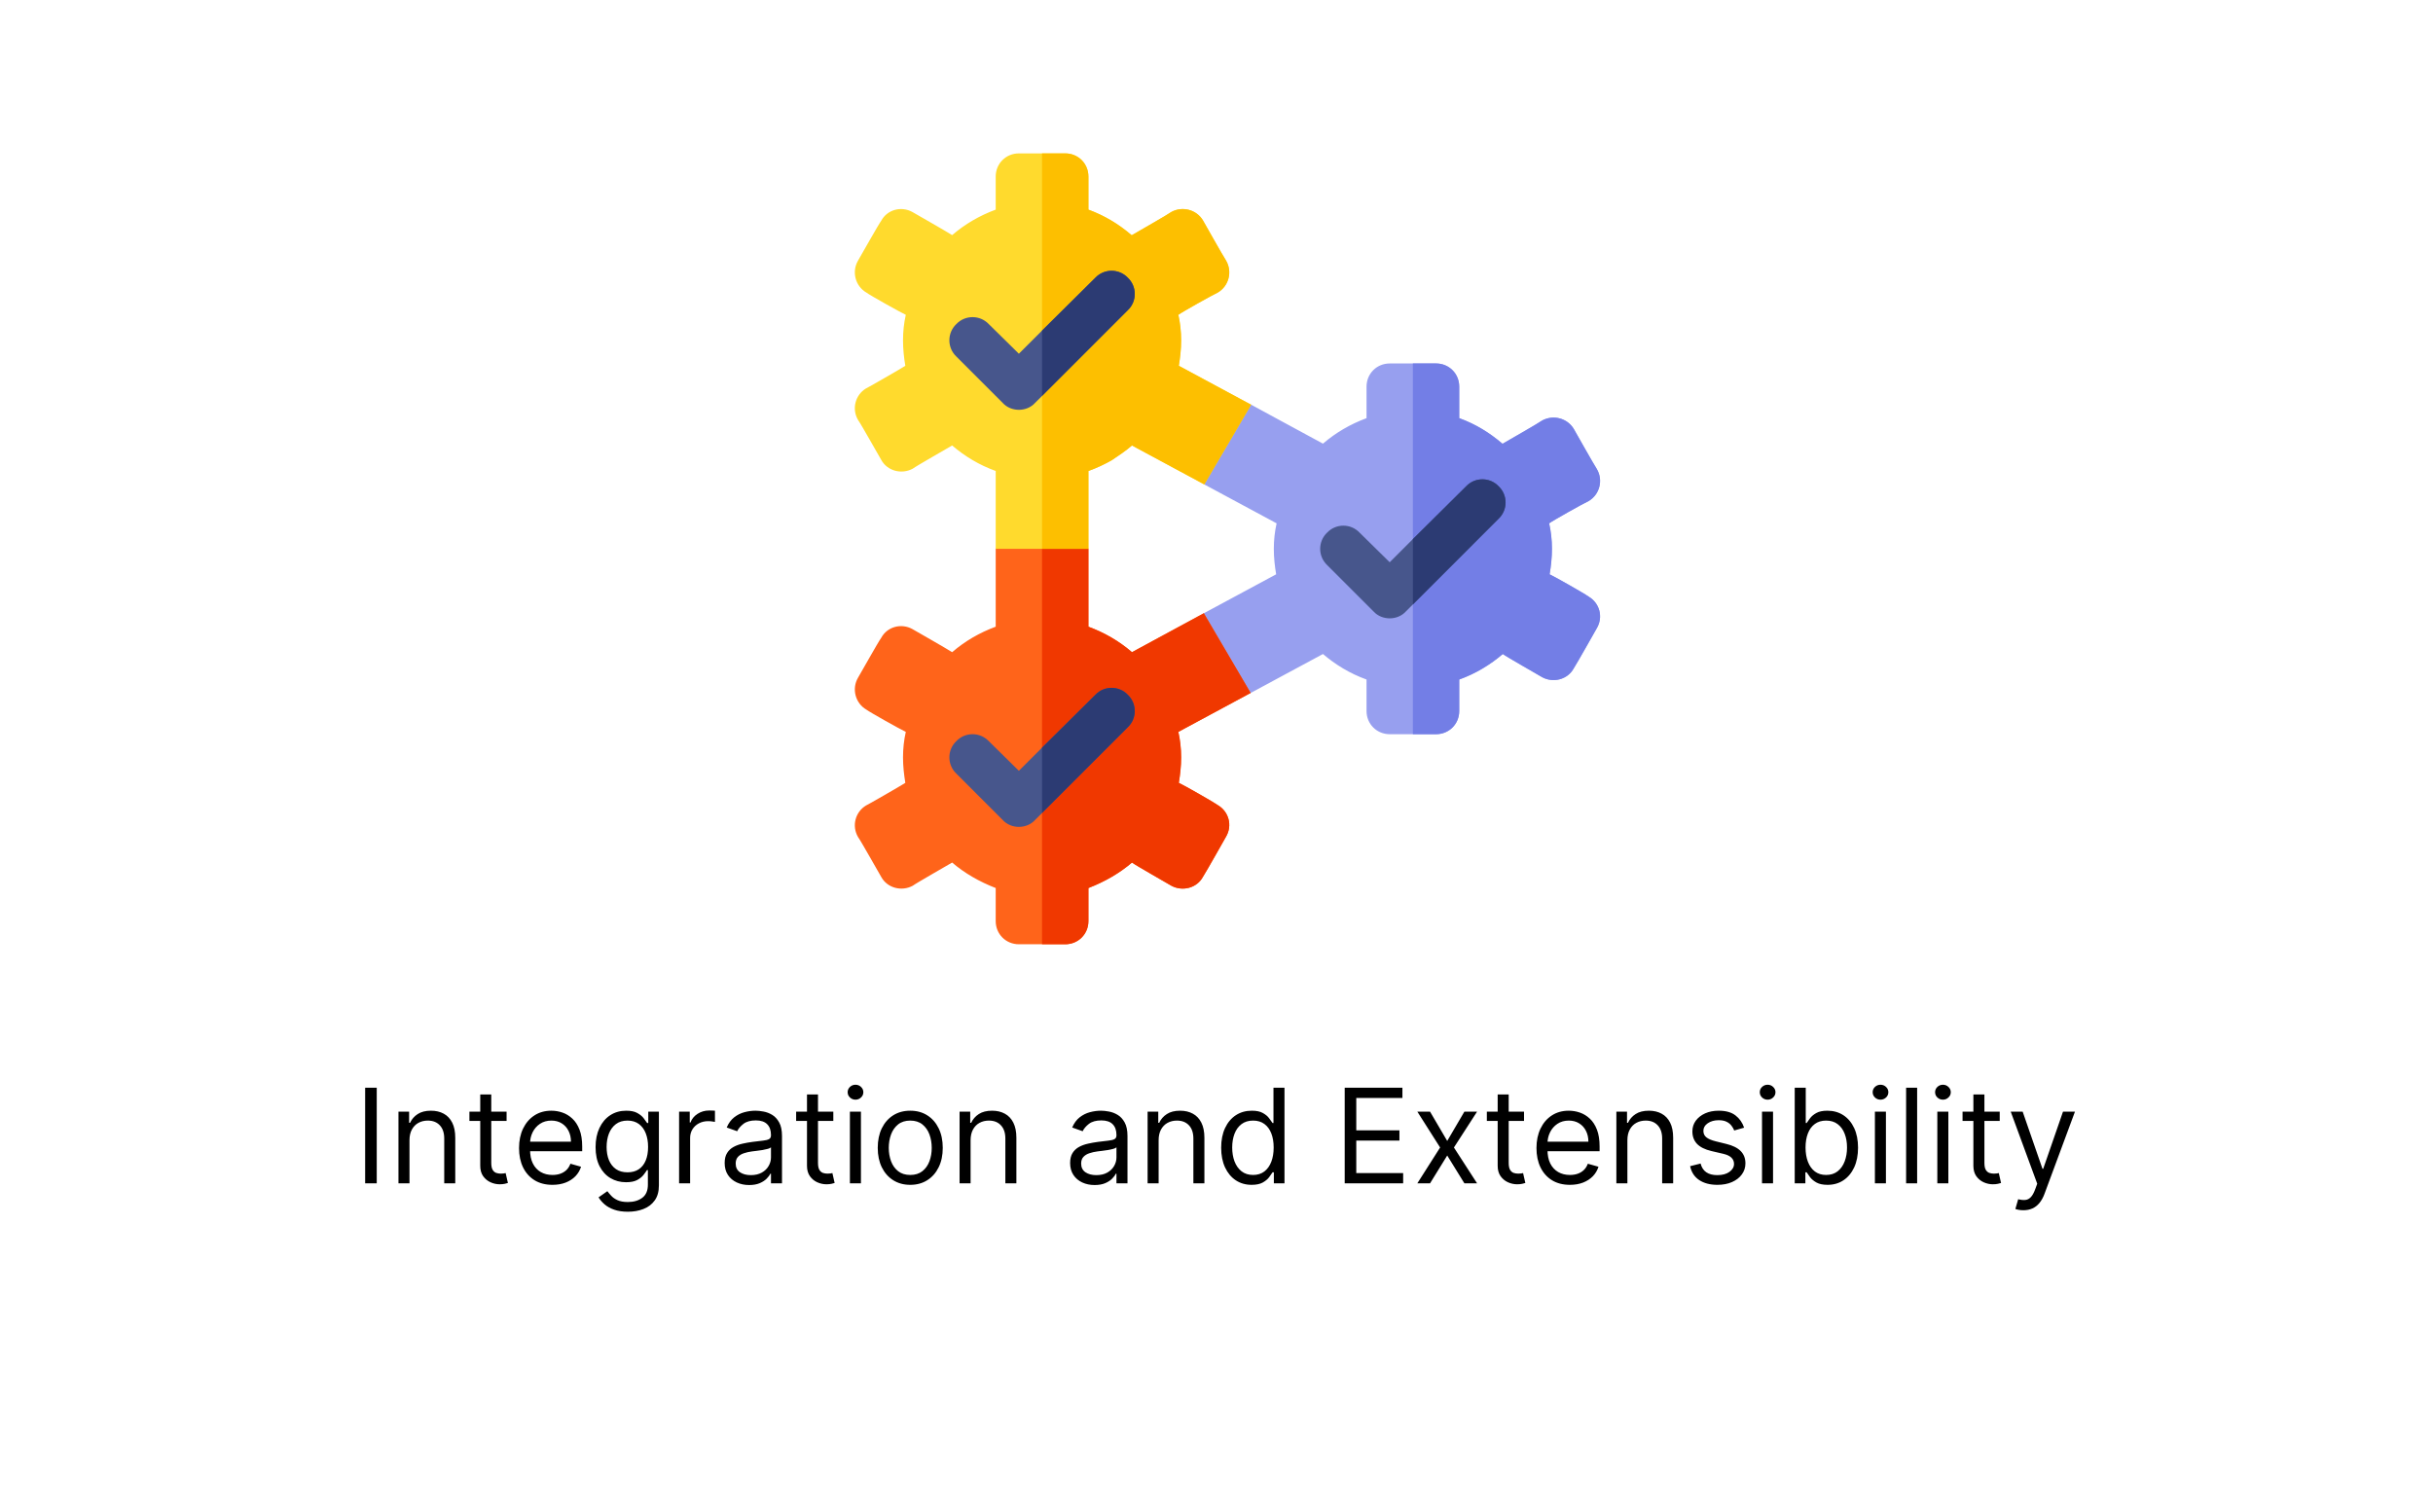
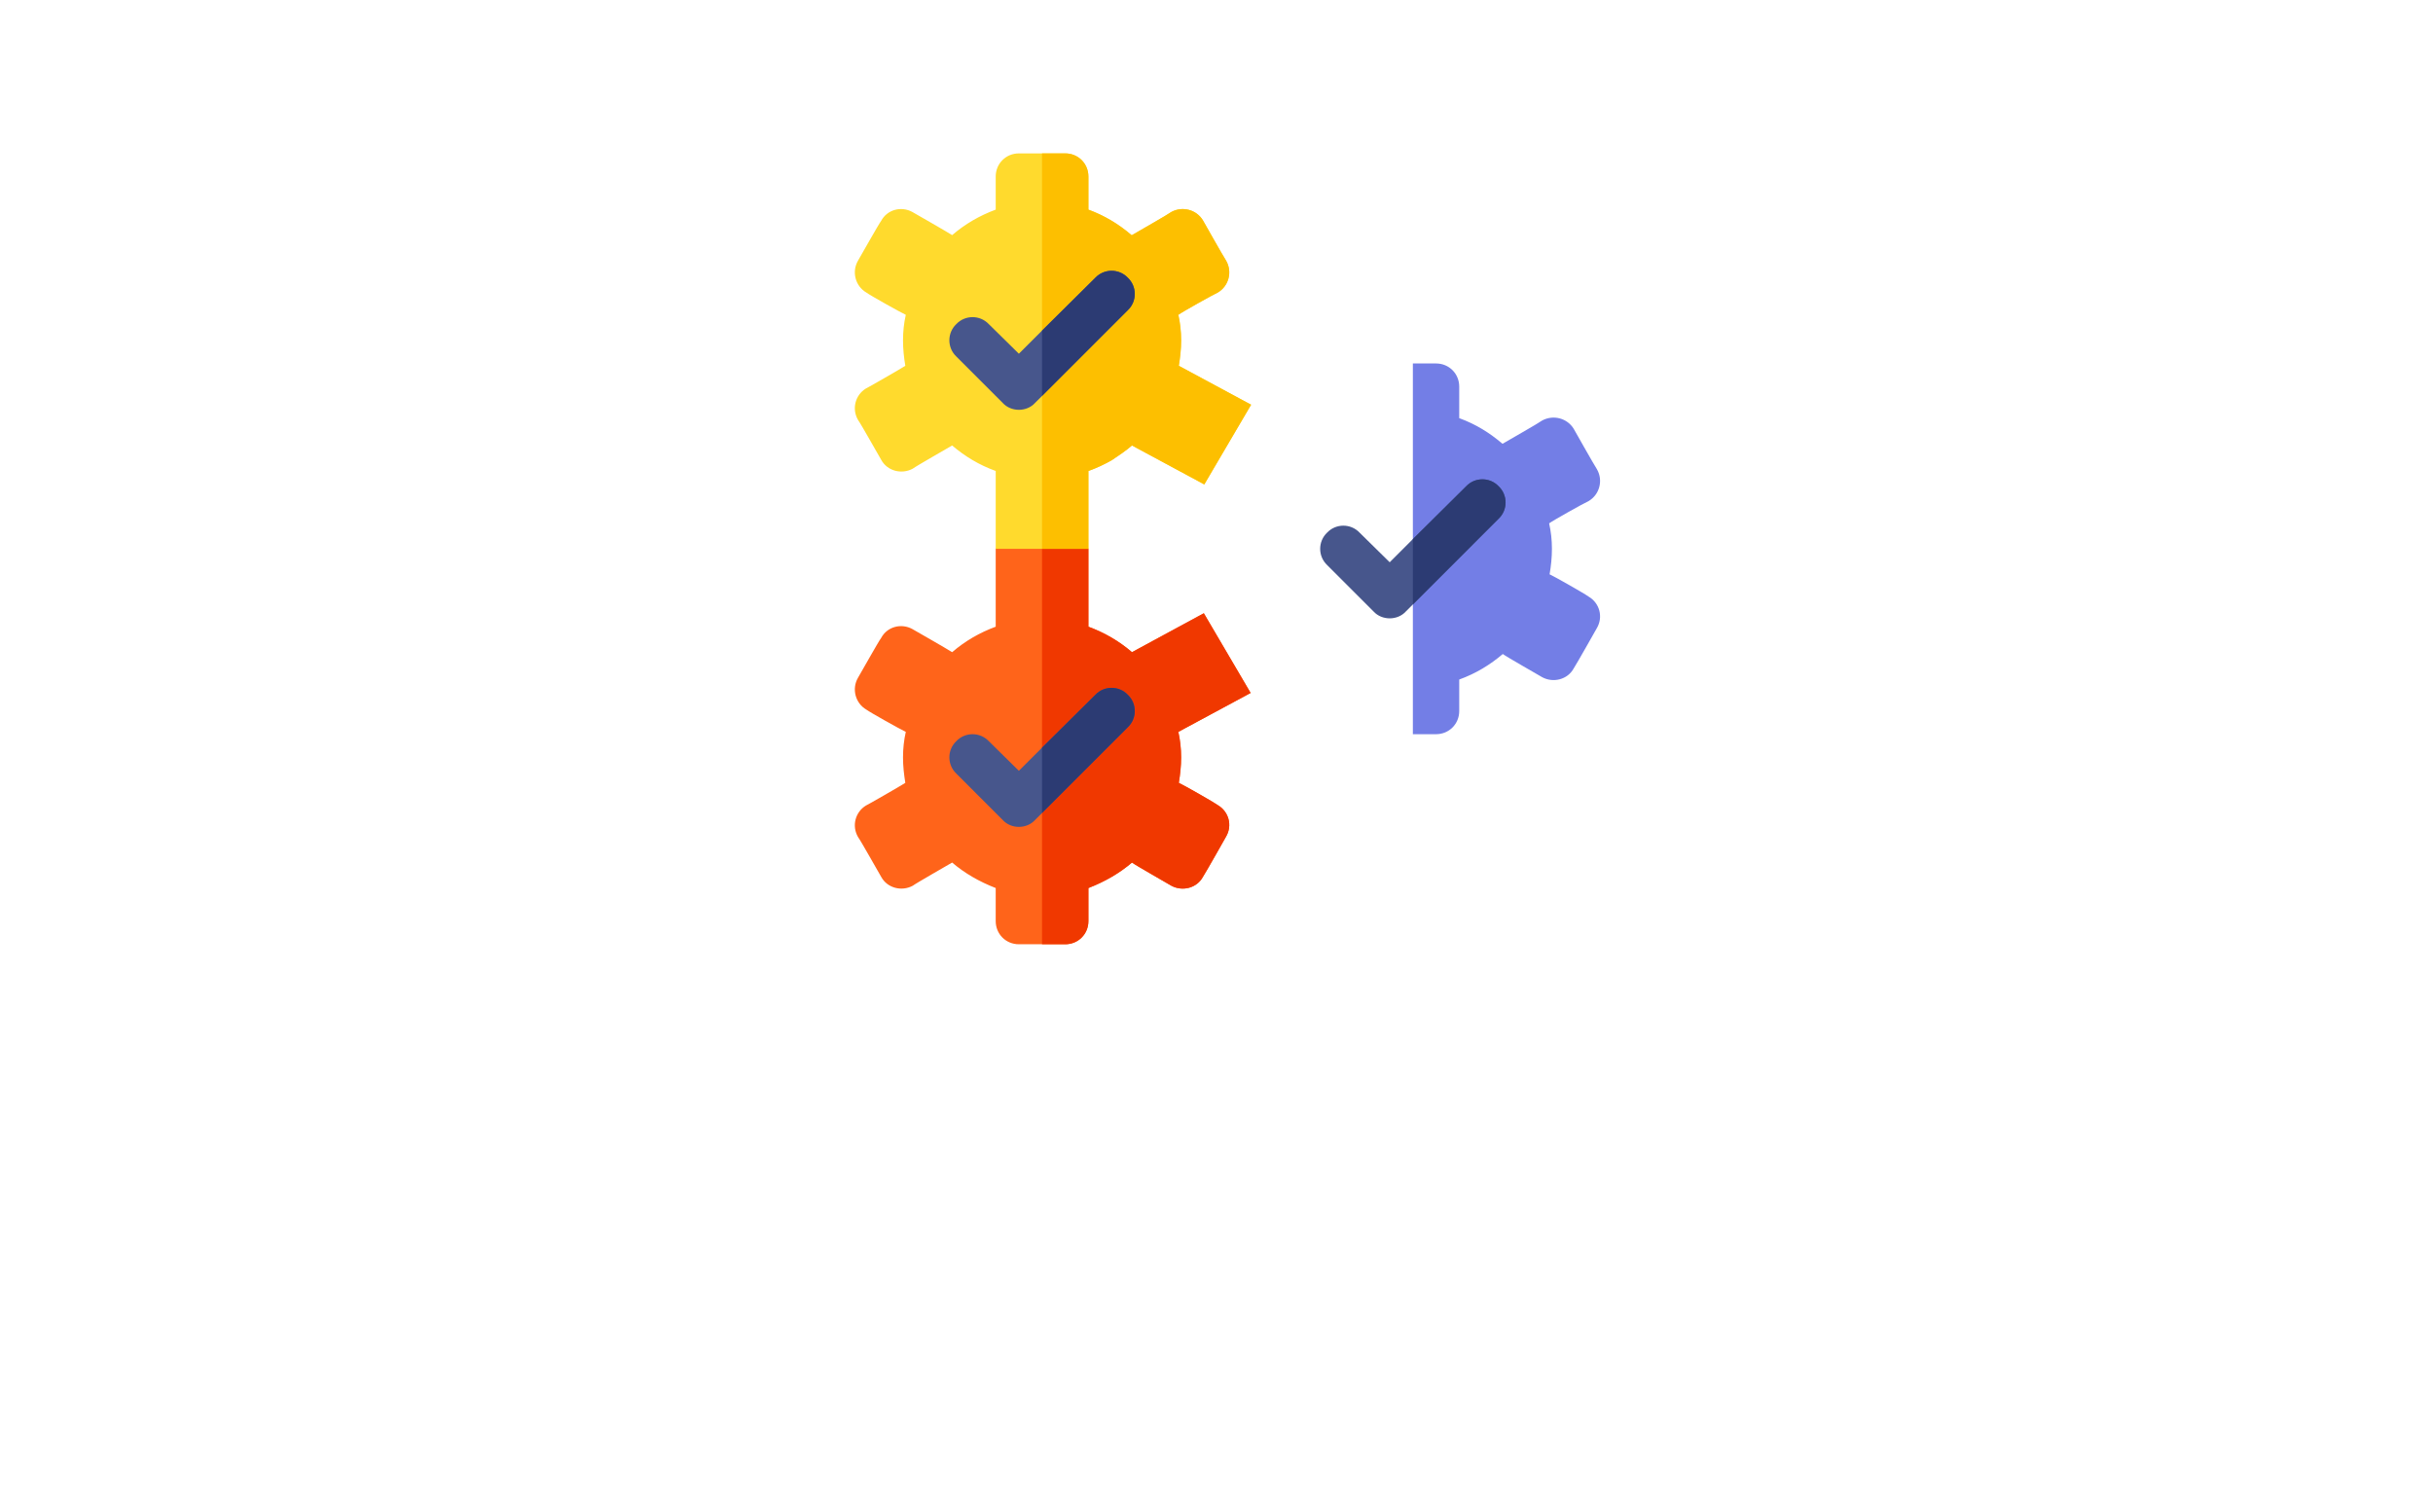
<svg xmlns="http://www.w3.org/2000/svg" width="111" height="69" viewBox="0 0 111 69" fill="none">
  <g clip-path="url(#clip0_1579_143)">
-     <path d="M17.188 49.636V54H16.659V49.636H17.188ZM18.682 52.031V54H18.179V50.727H18.665V51.239H18.707C18.784 51.072 18.901 50.939 19.057 50.838C19.213 50.736 19.415 50.685 19.662 50.685C19.884 50.685 20.077 50.73 20.244 50.821C20.41 50.91 20.539 51.047 20.631 51.23C20.724 51.412 20.77 51.642 20.77 51.92V54H20.267V51.955C20.267 51.697 20.2 51.497 20.067 51.354C19.933 51.209 19.75 51.136 19.517 51.136C19.357 51.136 19.213 51.171 19.087 51.241C18.962 51.31 18.863 51.412 18.791 51.545C18.718 51.679 18.682 51.841 18.682 52.031ZM23.112 50.727V51.153H21.416V50.727H23.112ZM21.91 49.943H22.413V53.062C22.413 53.205 22.434 53.311 22.475 53.382C22.518 53.452 22.572 53.499 22.637 53.523C22.704 53.545 22.774 53.557 22.848 53.557C22.903 53.557 22.949 53.554 22.984 53.548C23.02 53.541 23.048 53.535 23.069 53.531L23.172 53.983C23.138 53.996 23.09 54.008 23.029 54.021C22.968 54.035 22.89 54.043 22.797 54.043C22.655 54.043 22.515 54.012 22.379 53.951C22.244 53.89 22.132 53.797 22.042 53.672C21.954 53.547 21.91 53.389 21.91 53.199V49.943ZM25.205 54.068C24.89 54.068 24.618 53.999 24.389 53.859C24.162 53.719 23.987 53.523 23.863 53.271C23.741 53.019 23.68 52.724 23.68 52.389C23.68 52.054 23.741 51.758 23.863 51.503C23.987 51.246 24.159 51.045 24.379 50.902C24.6 50.757 24.859 50.685 25.154 50.685C25.325 50.685 25.493 50.713 25.659 50.77C25.826 50.827 25.977 50.919 26.113 51.047C26.25 51.173 26.358 51.341 26.439 51.55C26.52 51.758 26.561 52.016 26.561 52.321V52.534H24.038V52.099H26.049C26.049 51.915 26.012 51.75 25.938 51.605C25.866 51.46 25.762 51.346 25.627 51.262C25.494 51.178 25.336 51.136 25.154 51.136C24.954 51.136 24.781 51.186 24.634 51.285C24.489 51.383 24.378 51.511 24.3 51.669C24.222 51.827 24.183 51.996 24.183 52.176V52.466C24.183 52.713 24.225 52.923 24.311 53.094C24.397 53.265 24.517 53.395 24.671 53.484C24.824 53.572 25.002 53.617 25.205 53.617C25.337 53.617 25.457 53.598 25.563 53.561C25.671 53.523 25.764 53.466 25.843 53.391C25.921 53.314 25.981 53.219 26.024 53.105L26.509 53.242C26.458 53.406 26.372 53.551 26.252 53.676C26.131 53.8 25.982 53.896 25.804 53.966C25.627 54.034 25.427 54.068 25.205 54.068ZM28.646 55.295C28.404 55.295 28.195 55.264 28.02 55.202C27.845 55.141 27.7 55.06 27.583 54.959C27.468 54.859 27.377 54.753 27.308 54.639L27.709 54.358C27.754 54.418 27.812 54.486 27.882 54.562C27.951 54.641 28.046 54.708 28.167 54.765C28.289 54.823 28.449 54.852 28.646 54.852C28.911 54.852 29.129 54.788 29.301 54.66C29.473 54.533 29.558 54.332 29.558 54.06V53.395H29.516C29.479 53.455 29.426 53.528 29.358 53.617C29.291 53.703 29.195 53.781 29.068 53.849C28.943 53.916 28.774 53.949 28.561 53.949C28.297 53.949 28.06 53.886 27.85 53.761C27.641 53.636 27.475 53.455 27.353 53.216C27.232 52.977 27.172 52.688 27.172 52.347C27.172 52.011 27.231 51.719 27.349 51.471C27.467 51.221 27.631 51.028 27.841 50.891C28.051 50.754 28.294 50.685 28.57 50.685C28.783 50.685 28.952 50.72 29.077 50.791C29.203 50.861 29.3 50.94 29.367 51.03C29.435 51.118 29.487 51.19 29.524 51.247H29.576V50.727H30.061V54.094C30.061 54.375 29.997 54.604 29.869 54.78C29.743 54.957 29.573 55.087 29.358 55.17C29.145 55.254 28.908 55.295 28.646 55.295ZM28.629 53.497C28.831 53.497 29.002 53.451 29.141 53.359C29.28 53.266 29.386 53.133 29.458 52.96C29.531 52.787 29.567 52.58 29.567 52.338C29.567 52.102 29.531 51.894 29.46 51.714C29.389 51.533 29.284 51.392 29.145 51.29C29.006 51.188 28.834 51.136 28.629 51.136C28.416 51.136 28.239 51.19 28.097 51.298C27.956 51.406 27.85 51.551 27.779 51.733C27.71 51.915 27.675 52.117 27.675 52.338C27.675 52.565 27.71 52.766 27.781 52.941C27.854 53.114 27.96 53.251 28.101 53.35C28.243 53.448 28.419 53.497 28.629 53.497ZM30.982 54V50.727H31.468V51.222H31.502C31.561 51.06 31.669 50.928 31.826 50.827C31.982 50.727 32.158 50.676 32.354 50.676C32.391 50.676 32.437 50.677 32.492 50.678C32.548 50.68 32.59 50.682 32.618 50.685V51.196C32.601 51.192 32.562 51.185 32.501 51.177C32.441 51.167 32.378 51.162 32.311 51.162C32.152 51.162 32.01 51.195 31.885 51.262C31.762 51.327 31.663 51.418 31.591 51.535C31.52 51.65 31.485 51.781 31.485 51.929V54H30.982ZM34.177 54.077C33.97 54.077 33.782 54.038 33.613 53.959C33.444 53.88 33.309 53.766 33.21 53.617C33.11 53.466 33.061 53.284 33.061 53.071C33.061 52.883 33.098 52.731 33.172 52.615C33.245 52.497 33.344 52.405 33.468 52.338C33.591 52.271 33.728 52.222 33.877 52.189C34.027 52.155 34.179 52.128 34.331 52.108C34.529 52.082 34.691 52.063 34.814 52.05C34.939 52.036 35.03 52.013 35.087 51.98C35.145 51.947 35.174 51.891 35.174 51.81V51.793C35.174 51.582 35.117 51.419 35.002 51.303C34.888 51.186 34.716 51.128 34.484 51.128C34.244 51.128 34.056 51.18 33.919 51.285C33.783 51.391 33.687 51.503 33.632 51.622L33.154 51.452C33.24 51.253 33.353 51.098 33.495 50.987C33.639 50.875 33.795 50.797 33.964 50.753C34.135 50.707 34.302 50.685 34.467 50.685C34.572 50.685 34.693 50.697 34.829 50.723C34.967 50.747 35.1 50.798 35.228 50.874C35.357 50.951 35.464 51.067 35.549 51.222C35.635 51.376 35.677 51.584 35.677 51.844V54H35.174V53.557H35.149C35.115 53.628 35.058 53.704 34.978 53.785C34.899 53.866 34.793 53.935 34.661 53.992C34.529 54.048 34.367 54.077 34.177 54.077ZM34.254 53.625C34.453 53.625 34.62 53.586 34.757 53.508C34.895 53.43 34.998 53.329 35.068 53.205C35.139 53.082 35.174 52.952 35.174 52.815V52.355C35.153 52.381 35.106 52.404 35.034 52.425C34.963 52.445 34.88 52.463 34.787 52.479C34.694 52.493 34.604 52.506 34.516 52.517C34.429 52.527 34.359 52.535 34.305 52.543C34.174 52.56 34.052 52.587 33.939 52.626C33.826 52.663 33.735 52.719 33.666 52.794C33.598 52.868 33.564 52.969 33.564 53.097C33.564 53.271 33.628 53.403 33.758 53.493C33.888 53.581 34.054 53.625 34.254 53.625ZM38.018 50.727V51.153H36.322V50.727H38.018ZM36.817 49.943H37.319V53.062C37.319 53.205 37.34 53.311 37.381 53.382C37.424 53.452 37.478 53.499 37.543 53.523C37.61 53.545 37.68 53.557 37.754 53.557C37.809 53.557 37.855 53.554 37.89 53.548C37.926 53.541 37.954 53.535 37.976 53.531L38.078 53.983C38.044 53.996 37.996 54.008 37.935 54.021C37.874 54.035 37.797 54.043 37.703 54.043C37.561 54.043 37.422 54.012 37.285 53.951C37.15 53.89 37.038 53.797 36.949 53.672C36.861 53.547 36.817 53.389 36.817 53.199V49.943ZM38.775 54V50.727H39.278V54H38.775ZM39.03 50.182C38.932 50.182 38.848 50.148 38.777 50.082C38.707 50.015 38.672 49.935 38.672 49.841C38.672 49.747 38.707 49.667 38.777 49.6C38.848 49.533 38.932 49.5 39.03 49.5C39.128 49.5 39.212 49.533 39.282 49.6C39.353 49.667 39.388 49.747 39.388 49.841C39.388 49.935 39.353 50.015 39.282 50.082C39.212 50.148 39.128 50.182 39.03 50.182ZM41.528 54.068C41.233 54.068 40.973 53.998 40.75 53.857C40.529 53.717 40.355 53.52 40.23 53.267C40.107 53.014 40.045 52.719 40.045 52.381C40.045 52.04 40.107 51.742 40.23 51.488C40.355 51.234 40.529 51.036 40.75 50.896C40.973 50.755 41.233 50.685 41.528 50.685C41.824 50.685 42.082 50.755 42.304 50.896C42.527 51.036 42.7 51.234 42.824 51.488C42.949 51.742 43.011 52.04 43.011 52.381C43.011 52.719 42.949 53.014 42.824 53.267C42.7 53.52 42.527 53.717 42.304 53.857C42.082 53.998 41.824 54.068 41.528 54.068ZM41.528 53.617C41.752 53.617 41.937 53.559 42.082 53.444C42.227 53.329 42.334 53.178 42.404 52.99C42.473 52.803 42.508 52.599 42.508 52.381C42.508 52.162 42.473 51.958 42.404 51.769C42.334 51.58 42.227 51.428 42.082 51.311C41.937 51.195 41.752 51.136 41.528 51.136C41.304 51.136 41.119 51.195 40.974 51.311C40.829 51.428 40.722 51.58 40.652 51.769C40.583 51.958 40.548 52.162 40.548 52.381C40.548 52.599 40.583 52.803 40.652 52.99C40.722 53.178 40.829 53.329 40.974 53.444C41.119 53.559 41.304 53.617 41.528 53.617ZM44.281 52.031V54H43.779V50.727H44.264V51.239H44.307C44.384 51.072 44.5 50.939 44.656 50.838C44.813 50.736 45.014 50.685 45.261 50.685C45.483 50.685 45.677 50.73 45.843 50.821C46.009 50.91 46.139 51.047 46.231 51.23C46.323 51.412 46.37 51.642 46.37 51.92V54H45.867V51.955C45.867 51.697 45.8 51.497 45.666 51.354C45.533 51.209 45.35 51.136 45.117 51.136C44.956 51.136 44.813 51.171 44.686 51.241C44.561 51.31 44.462 51.412 44.39 51.545C44.318 51.679 44.281 51.841 44.281 52.031ZM49.939 54.077C49.731 54.077 49.543 54.038 49.374 53.959C49.205 53.88 49.071 53.766 48.972 53.617C48.872 53.466 48.822 53.284 48.822 53.071C48.822 52.883 48.859 52.731 48.933 52.615C49.007 52.497 49.106 52.405 49.229 52.338C49.353 52.271 49.489 52.222 49.639 52.189C49.789 52.155 49.94 52.128 50.092 52.108C50.291 52.082 50.452 52.063 50.576 52.05C50.701 52.036 50.792 52.013 50.849 51.98C50.907 51.947 50.936 51.891 50.936 51.81V51.793C50.936 51.582 50.879 51.419 50.764 51.303C50.65 51.186 50.477 51.128 50.246 51.128C50.006 51.128 49.818 51.18 49.681 51.285C49.545 51.391 49.449 51.503 49.394 51.622L48.916 51.452C49.001 51.253 49.115 51.098 49.257 50.987C49.401 50.875 49.557 50.797 49.726 50.753C49.896 50.707 50.064 50.685 50.229 50.685C50.334 50.685 50.455 50.697 50.591 50.723C50.729 50.747 50.861 50.798 50.989 50.874C51.119 50.951 51.226 51.067 51.311 51.222C51.396 51.376 51.439 51.584 51.439 51.844V54H50.936V53.557H50.91C50.876 53.628 50.82 53.704 50.74 53.785C50.66 53.866 50.555 53.935 50.423 53.992C50.291 54.048 50.129 54.077 49.939 54.077ZM50.016 53.625C50.215 53.625 50.382 53.586 50.519 53.508C50.656 53.43 50.76 53.329 50.83 53.205C50.901 53.082 50.936 52.952 50.936 52.815V52.355C50.915 52.381 50.868 52.404 50.795 52.425C50.724 52.445 50.642 52.463 50.548 52.479C50.456 52.493 50.366 52.506 50.278 52.517C50.191 52.527 50.121 52.535 50.067 52.543C49.936 52.56 49.814 52.587 49.7 52.626C49.588 52.663 49.497 52.719 49.428 52.794C49.359 52.868 49.325 52.969 49.325 53.097C49.325 53.271 49.39 53.403 49.519 53.493C49.65 53.581 49.815 53.625 50.016 53.625ZM52.86 52.031V54H52.357V50.727H52.843V51.239H52.885C52.962 51.072 53.078 50.939 53.235 50.838C53.391 50.736 53.593 50.685 53.84 50.685C54.061 50.685 54.255 50.73 54.421 50.821C54.587 50.91 54.717 51.047 54.809 51.23C54.901 51.412 54.948 51.642 54.948 51.92V54H54.445V51.955C54.445 51.697 54.378 51.497 54.245 51.354C54.111 51.209 53.928 51.136 53.695 51.136C53.534 51.136 53.391 51.171 53.264 51.241C53.139 51.31 53.041 51.412 52.968 51.545C52.896 51.679 52.86 51.841 52.86 52.031ZM57.102 54.068C56.83 54.068 56.589 53.999 56.38 53.861C56.171 53.722 56.008 53.526 55.89 53.273C55.772 53.019 55.713 52.719 55.713 52.372C55.713 52.028 55.772 51.73 55.89 51.477C56.008 51.224 56.172 51.029 56.382 50.891C56.592 50.754 56.835 50.685 57.111 50.685C57.324 50.685 57.492 50.72 57.616 50.791C57.741 50.861 57.836 50.94 57.901 51.03C57.968 51.118 58.02 51.19 58.057 51.247H58.099V49.636H58.602V54H58.117V53.497H58.057C58.02 53.557 57.967 53.632 57.899 53.723C57.831 53.812 57.734 53.893 57.607 53.964C57.481 54.033 57.312 54.068 57.102 54.068ZM57.17 53.617C57.372 53.617 57.543 53.564 57.682 53.459C57.821 53.352 57.927 53.205 57.999 53.018C58.072 52.829 58.108 52.611 58.108 52.364C58.108 52.119 58.072 51.906 58.001 51.722C57.93 51.538 57.825 51.394 57.686 51.292C57.547 51.188 57.375 51.136 57.17 51.136C56.957 51.136 56.78 51.191 56.638 51.3C56.497 51.408 56.391 51.555 56.32 51.742C56.251 51.926 56.216 52.133 56.216 52.364C56.216 52.597 56.251 52.808 56.322 52.999C56.395 53.188 56.501 53.338 56.642 53.45C56.784 53.561 56.96 53.617 57.17 53.617ZM61.349 54V49.636H63.982V50.105H61.877V51.58H63.846V52.048H61.877V53.531H64.016V54H61.349ZM65.242 50.727L66.026 52.065L66.81 50.727H67.389L66.332 52.364L67.389 54H66.81L66.026 52.73L65.242 54H64.662L65.702 52.364L64.662 50.727H65.242ZM69.53 50.727V51.153H67.834V50.727H69.53ZM68.328 49.943H68.831V53.062C68.831 53.205 68.852 53.311 68.893 53.382C68.936 53.452 68.99 53.499 69.055 53.523C69.122 53.545 69.192 53.557 69.266 53.557C69.321 53.557 69.367 53.554 69.402 53.548C69.438 53.541 69.466 53.535 69.487 53.531L69.59 53.983C69.556 53.996 69.508 54.008 69.447 54.021C69.386 54.035 69.308 54.043 69.215 54.043C69.073 54.043 68.933 54.012 68.797 53.951C68.662 53.89 68.55 53.797 68.46 53.672C68.372 53.547 68.328 53.389 68.328 53.199V49.943ZM71.623 54.068C71.308 54.068 71.036 53.999 70.807 53.859C70.58 53.719 70.405 53.523 70.281 53.271C70.159 53.019 70.098 52.724 70.098 52.389C70.098 52.054 70.159 51.758 70.281 51.503C70.405 51.246 70.576 51.045 70.797 50.902C71.018 50.757 71.277 50.685 71.572 50.685C71.743 50.685 71.911 50.713 72.077 50.77C72.243 50.827 72.395 50.919 72.531 51.047C72.667 51.173 72.776 51.341 72.857 51.55C72.938 51.758 72.978 52.016 72.978 52.321V52.534H70.456V52.099H72.467C72.467 51.915 72.43 51.75 72.356 51.605C72.284 51.46 72.18 51.346 72.045 51.262C71.912 51.178 71.754 51.136 71.572 51.136C71.372 51.136 71.199 51.186 71.052 51.285C70.907 51.383 70.796 51.511 70.718 51.669C70.64 51.827 70.601 51.996 70.601 52.176V52.466C70.601 52.713 70.643 52.923 70.728 53.094C70.815 53.265 70.935 53.395 71.089 53.484C71.242 53.572 71.42 53.617 71.623 53.617C71.755 53.617 71.875 53.598 71.981 53.561C72.089 53.523 72.182 53.466 72.26 53.391C72.339 53.314 72.399 53.219 72.442 53.105L72.927 53.242C72.876 53.406 72.79 53.551 72.67 53.676C72.549 53.8 72.4 53.896 72.222 53.966C72.045 54.034 71.845 54.068 71.623 54.068ZM74.246 52.031V54H73.743V50.727H74.229V51.239H74.272C74.349 51.072 74.465 50.939 74.621 50.838C74.778 50.736 74.979 50.685 75.226 50.685C75.448 50.685 75.642 50.73 75.808 50.821C75.974 50.91 76.103 51.047 76.196 51.23C76.288 51.412 76.334 51.642 76.334 51.92V54H75.832V51.955C75.832 51.697 75.765 51.497 75.631 51.354C75.498 51.209 75.314 51.136 75.082 51.136C74.921 51.136 74.778 51.171 74.651 51.241C74.526 51.31 74.427 51.412 74.355 51.545C74.282 51.679 74.246 51.841 74.246 52.031ZM79.571 51.46L79.12 51.588C79.091 51.513 79.049 51.44 78.994 51.369C78.94 51.296 78.866 51.236 78.772 51.19C78.679 51.143 78.559 51.119 78.412 51.119C78.212 51.119 78.045 51.166 77.912 51.258C77.779 51.349 77.713 51.465 77.713 51.605C77.713 51.73 77.759 51.829 77.85 51.901C77.941 51.974 78.083 52.034 78.276 52.082L78.762 52.202C79.054 52.273 79.272 52.381 79.416 52.528C79.559 52.673 79.631 52.859 79.631 53.088C79.631 53.276 79.577 53.443 79.469 53.591C79.363 53.739 79.213 53.855 79.022 53.94C78.83 54.026 78.607 54.068 78.353 54.068C78.019 54.068 77.743 53.996 77.524 53.851C77.305 53.706 77.166 53.494 77.108 53.216L77.586 53.097C77.631 53.273 77.717 53.405 77.843 53.493C77.971 53.581 78.138 53.625 78.344 53.625C78.579 53.625 78.765 53.575 78.902 53.476C79.041 53.375 79.111 53.254 79.111 53.114C79.111 53 79.071 52.905 78.992 52.828C78.912 52.75 78.79 52.692 78.625 52.653L78.08 52.526C77.78 52.455 77.56 52.344 77.419 52.195C77.28 52.045 77.211 51.856 77.211 51.631C77.211 51.446 77.262 51.283 77.366 51.141C77.471 50.999 77.614 50.887 77.794 50.806C77.976 50.725 78.182 50.685 78.412 50.685C78.736 50.685 78.99 50.756 79.175 50.898C79.361 51.04 79.493 51.227 79.571 51.46ZM80.388 54V50.727H80.891V54H80.388ZM80.644 50.182C80.546 50.182 80.461 50.148 80.39 50.082C80.32 50.015 80.286 49.935 80.286 49.841C80.286 49.747 80.32 49.667 80.39 49.6C80.461 49.533 80.546 49.5 80.644 49.5C80.742 49.5 80.826 49.533 80.895 49.6C80.966 49.667 81.002 49.747 81.002 49.841C81.002 49.935 80.966 50.015 80.895 50.082C80.826 50.148 80.742 50.182 80.644 50.182ZM81.88 54V49.636H82.383V51.247H82.425C82.462 51.19 82.513 51.118 82.579 51.03C82.646 50.94 82.741 50.861 82.864 50.791C82.989 50.72 83.158 50.685 83.371 50.685C83.647 50.685 83.89 50.754 84.1 50.891C84.31 51.029 84.474 51.224 84.592 51.477C84.71 51.73 84.769 52.028 84.769 52.372C84.769 52.719 84.71 53.019 84.592 53.273C84.474 53.526 84.311 53.722 84.102 53.861C83.894 53.999 83.653 54.068 83.38 54.068C83.17 54.068 83.001 54.033 82.875 53.964C82.749 53.893 82.651 53.812 82.583 53.723C82.515 53.632 82.462 53.557 82.425 53.497H82.366V54H81.88ZM82.374 52.364C82.374 52.611 82.41 52.829 82.483 53.018C82.555 53.205 82.661 53.352 82.8 53.459C82.94 53.564 83.11 53.617 83.312 53.617C83.522 53.617 83.697 53.561 83.838 53.45C83.98 53.338 84.087 53.188 84.158 52.999C84.23 52.808 84.266 52.597 84.266 52.364C84.266 52.133 84.231 51.926 84.16 51.742C84.09 51.555 83.984 51.408 83.842 51.3C83.702 51.191 83.525 51.136 83.312 51.136C83.107 51.136 82.935 51.188 82.796 51.292C82.657 51.394 82.552 51.538 82.481 51.722C82.41 51.906 82.374 52.119 82.374 52.364ZM85.538 54V50.727H86.041V54H85.538ZM85.794 50.182C85.696 50.182 85.612 50.148 85.54 50.082C85.471 50.015 85.436 49.935 85.436 49.841C85.436 49.747 85.471 49.667 85.54 49.6C85.612 49.533 85.696 49.5 85.794 49.5C85.892 49.5 85.976 49.533 86.046 49.6C86.117 49.667 86.152 49.747 86.152 49.841C86.152 49.935 86.117 50.015 86.046 50.082C85.976 50.148 85.892 50.182 85.794 50.182ZM87.465 49.636V54H86.962V49.636H87.465ZM88.386 54V50.727H88.889V54H88.386ZM88.642 50.182C88.544 50.182 88.459 50.148 88.388 50.082C88.319 50.015 88.284 49.935 88.284 49.841C88.284 49.747 88.319 49.667 88.388 49.6C88.459 49.533 88.544 49.5 88.642 49.5C88.74 49.5 88.823 49.533 88.893 49.6C88.964 49.667 89 49.747 89 49.841C89 49.935 88.964 50.015 88.893 50.082C88.823 50.148 88.74 50.182 88.642 50.182ZM91.233 50.727V51.153H89.537V50.727H91.233ZM90.031 49.943H90.534V53.062C90.534 53.205 90.555 53.311 90.596 53.382C90.639 53.452 90.693 53.499 90.758 53.523C90.825 53.545 90.895 53.557 90.969 53.557C91.024 53.557 91.07 53.554 91.105 53.548C91.141 53.541 91.169 53.535 91.191 53.531L91.293 53.983C91.259 53.996 91.211 54.008 91.15 54.021C91.089 54.035 91.011 54.043 90.918 54.043C90.776 54.043 90.636 54.012 90.5 53.951C90.365 53.89 90.253 53.797 90.163 53.672C90.076 53.547 90.031 53.389 90.031 53.199V49.943ZM92.313 55.227C92.228 55.227 92.152 55.22 92.085 55.206C92.019 55.193 91.972 55.18 91.947 55.168L92.075 54.724C92.197 54.756 92.305 54.767 92.399 54.758C92.492 54.75 92.576 54.708 92.648 54.633C92.722 54.559 92.789 54.439 92.85 54.273L92.944 54.017L91.734 50.727H92.279L93.183 53.335H93.217L94.12 50.727H94.666L93.276 54.477C93.214 54.646 93.136 54.786 93.044 54.897C92.952 55.009 92.845 55.092 92.722 55.146C92.602 55.2 92.465 55.227 92.313 55.227Z" fill="black" />
-     <path d="M72.854 28.661C72.854 28.661 71.924 30.311 71.797 30.501C71.522 31.009 70.867 31.178 70.359 30.903C70.148 30.776 68.731 29.972 68.562 29.845C67.991 30.332 67.335 30.734 66.574 31.009V32.447C66.574 33.038 66.109 33.504 65.517 33.504H63.402C62.81 33.504 62.345 33.038 62.345 32.447V31.009C61.583 30.734 60.928 30.332 60.357 29.845L57.058 31.622L53.992 32.108L54.922 27.985L58.221 26.208C58.158 25.828 58.115 25.447 58.115 25.045C58.115 24.643 58.158 24.263 58.242 23.882L54.943 22.106L53.865 18.215L57.079 18.468L60.357 20.245C60.949 19.737 61.605 19.357 62.345 19.082V17.644C62.345 17.052 62.81 16.586 63.402 16.586H65.517C66.109 16.586 66.574 17.052 66.574 17.644V19.082C67.335 19.357 67.97 19.758 68.541 20.245H68.562C68.773 20.118 70.19 19.314 70.359 19.188C70.867 18.913 71.501 19.082 71.797 19.568C71.797 19.568 72.728 21.218 72.855 21.408C73.15 21.915 72.981 22.571 72.474 22.867C72.241 22.973 70.846 23.755 70.677 23.882C70.761 24.263 70.803 24.643 70.803 25.045C70.803 25.447 70.761 25.828 70.698 26.208C70.93 26.314 72.305 27.096 72.474 27.223C72.981 27.519 73.15 28.154 72.854 28.661Z" fill="#979FEF" />
    <path d="M72.854 28.661C72.854 28.661 71.924 30.311 71.797 30.501C71.522 31.009 70.867 31.178 70.359 30.903C70.147 30.776 68.731 29.972 68.561 29.845C67.99 30.332 67.335 30.734 66.574 31.009V32.447C66.574 33.038 66.109 33.504 65.516 33.504H64.459V16.586H65.516C66.109 16.586 66.574 17.052 66.574 17.644V19.082C67.335 19.357 67.969 19.758 68.54 20.245H68.561C68.773 20.118 70.19 19.314 70.359 19.188C70.867 18.913 71.501 19.082 71.797 19.568C71.797 19.568 72.727 21.218 72.854 21.408C73.15 21.915 72.981 22.571 72.474 22.867C72.241 22.973 70.845 23.755 70.676 23.882C70.761 24.263 70.803 24.643 70.803 25.045C70.803 25.447 70.761 25.828 70.697 26.208C70.93 26.314 72.304 27.096 72.474 27.223C72.981 27.519 73.15 28.154 72.854 28.661Z" fill="#737EE6" />
    <path d="M55.937 38.177C55.937 38.177 55.007 39.827 54.88 40.017C54.605 40.524 53.949 40.694 53.441 40.419C53.23 40.292 51.813 39.488 51.644 39.361C51.073 39.848 50.418 40.228 49.656 40.524V42.033C49.656 42.625 49.191 43.09 48.599 43.09H46.484C45.892 43.09 45.427 42.625 45.427 42.033V40.524C44.666 40.228 44.01 39.848 43.439 39.361C43.228 39.488 41.811 40.292 41.642 40.419C41.134 40.694 40.479 40.524 40.204 40.017C40.077 39.805 39.273 38.367 39.147 38.198C38.85 37.691 39.02 37.056 39.506 36.76C39.527 36.76 41.113 35.851 41.303 35.724C41.24 35.322 41.198 34.963 41.198 34.561C41.198 34.159 41.24 33.779 41.325 33.398C41.092 33.292 39.696 32.51 39.527 32.383C39.019 32.087 38.85 31.431 39.146 30.924C39.273 30.712 40.077 29.274 40.204 29.105C40.478 28.598 41.113 28.428 41.62 28.703C41.62 28.703 43.249 29.634 43.439 29.761C44.031 29.253 44.687 28.872 45.427 28.598V25.045L47.542 22.93L49.656 25.045V28.598C50.396 28.872 51.052 29.253 51.644 29.761L54.922 27.984L57.058 31.622L53.759 33.398C53.843 33.779 53.886 34.159 53.886 34.561C53.886 34.963 53.843 35.343 53.78 35.724C54.013 35.83 55.387 36.612 55.556 36.739C56.064 37.035 56.233 37.669 55.937 38.177Z" fill="#FF641A" />
    <path d="M55.937 38.177C55.937 38.177 55.006 39.827 54.879 40.017C54.605 40.525 53.949 40.694 53.441 40.419C53.23 40.292 51.813 39.489 51.644 39.362C51.073 39.848 50.417 40.229 49.656 40.525V42.033C49.656 42.625 49.191 43.09 48.599 43.09H47.541V22.931L49.656 25.045V28.598C50.396 28.873 51.052 29.253 51.644 29.761L54.922 27.985L57.057 31.622L53.759 33.398C53.843 33.779 53.886 34.16 53.886 34.561C53.886 34.963 53.843 35.344 53.78 35.724C54.012 35.83 55.387 36.613 55.556 36.739C56.064 37.035 56.233 37.67 55.937 38.177Z" fill="#F03800" />
    <path d="M57.079 18.469L54.943 22.106L51.644 20.329C51.348 20.583 51.031 20.795 50.714 21.006C50.375 21.196 50.016 21.366 49.656 21.492V25.045H45.427V21.492C44.666 21.218 44.01 20.816 43.439 20.329C43.228 20.456 41.811 21.26 41.642 21.387C41.134 21.662 40.479 21.492 40.204 20.985C40.077 20.773 39.273 19.335 39.147 19.166C38.85 18.659 39.02 18.024 39.506 17.728C39.527 17.728 41.113 16.819 41.303 16.692C41.24 16.311 41.198 15.931 41.198 15.529C41.198 15.127 41.24 14.747 41.325 14.366C41.092 14.26 39.696 13.478 39.527 13.351C39.019 13.055 38.85 12.399 39.146 11.892C39.273 11.68 40.077 10.242 40.204 10.073C40.478 9.566 41.113 9.396 41.62 9.671C41.62 9.671 43.249 10.602 43.439 10.729C44.031 10.221 44.687 9.841 45.427 9.566V8.057C45.427 7.465 45.892 7 46.484 7H48.599C49.191 7 49.656 7.465 49.656 8.057V9.566C50.396 9.841 51.031 10.221 51.623 10.729H51.644C51.855 10.602 53.272 9.798 53.441 9.672C53.949 9.397 54.584 9.566 54.879 10.052C54.879 10.052 55.81 11.702 55.937 11.892C56.233 12.399 56.064 13.055 55.556 13.351C55.324 13.457 53.928 14.239 53.759 14.366C53.843 14.747 53.886 15.127 53.886 15.529C53.886 15.931 53.843 16.312 53.78 16.692L57.079 18.469Z" fill="#FFDA2D" />
    <path d="M57.079 18.469L54.943 22.106L51.644 20.329C51.348 20.583 51.031 20.795 50.714 21.006C50.375 21.196 50.016 21.366 49.656 21.492V25.045H47.541V7H48.599C49.191 7 49.656 7.465 49.656 8.057V9.566C50.396 9.841 51.031 10.221 51.623 10.729H51.644C51.855 10.602 53.272 9.798 53.441 9.672C53.949 9.397 54.583 9.566 54.879 10.052C54.879 10.052 55.81 11.702 55.937 11.892C56.233 12.399 56.064 13.055 55.556 13.351C55.323 13.457 53.928 14.239 53.759 14.366C53.843 14.747 53.886 15.127 53.886 15.529C53.886 15.931 53.843 16.312 53.78 16.692L57.079 18.469Z" fill="#FDBF00" />
    <path d="M68.371 22.19C67.97 21.767 67.293 21.767 66.891 22.19L64.459 24.601L63.402 25.658L62.027 24.305C61.626 23.882 60.949 23.882 60.547 24.305C60.124 24.707 60.124 25.383 60.547 25.785L62.662 27.9C62.852 28.111 63.127 28.217 63.402 28.217C63.677 28.217 63.952 28.111 64.142 27.9L64.459 27.583L68.371 23.67C68.794 23.269 68.794 22.592 68.371 22.19ZM51.454 31.706C51.052 31.283 50.376 31.283 49.974 31.706L47.542 34.117L46.484 35.174L45.11 33.821C44.708 33.398 44.032 33.398 43.63 33.821C43.207 34.223 43.207 34.899 43.63 35.301L45.744 37.416C45.935 37.627 46.209 37.733 46.484 37.733C46.759 37.733 47.034 37.627 47.224 37.416L47.542 37.099L51.454 33.186C51.877 32.785 51.877 32.108 51.454 31.706ZM51.454 12.674C51.052 12.251 50.376 12.251 49.974 12.674L47.542 15.085L46.484 16.142L45.11 14.789C44.708 14.366 44.032 14.366 43.63 14.789C43.207 15.191 43.207 15.867 43.63 16.269L45.744 18.384C45.935 18.595 46.209 18.701 46.484 18.701C46.759 18.701 47.034 18.595 47.224 18.384L47.542 18.067L51.454 14.154C51.877 13.753 51.877 13.076 51.454 12.674Z" fill="#47568C" />
    <path d="M51.454 14.154L47.541 18.067V15.085L49.973 12.674C50.375 12.251 51.052 12.251 51.454 12.674C51.877 13.076 51.877 13.753 51.454 14.154ZM51.454 33.186L47.541 37.099V34.117L49.973 31.706C50.375 31.283 51.052 31.283 51.454 31.706C51.877 32.108 51.877 32.785 51.454 33.186ZM68.371 23.67L64.459 27.583V24.601L66.891 22.19C67.293 21.767 67.969 21.767 68.371 22.19C68.794 22.592 68.794 23.269 68.371 23.67Z" fill="#2C3B73" />
  </g>
  <defs>
    <clipPath id="clip0_1579_143">
      <rect width="109.371" height="68.357" fill="white" transform="translate(0.701)" />
    </clipPath>
  </defs>
</svg>